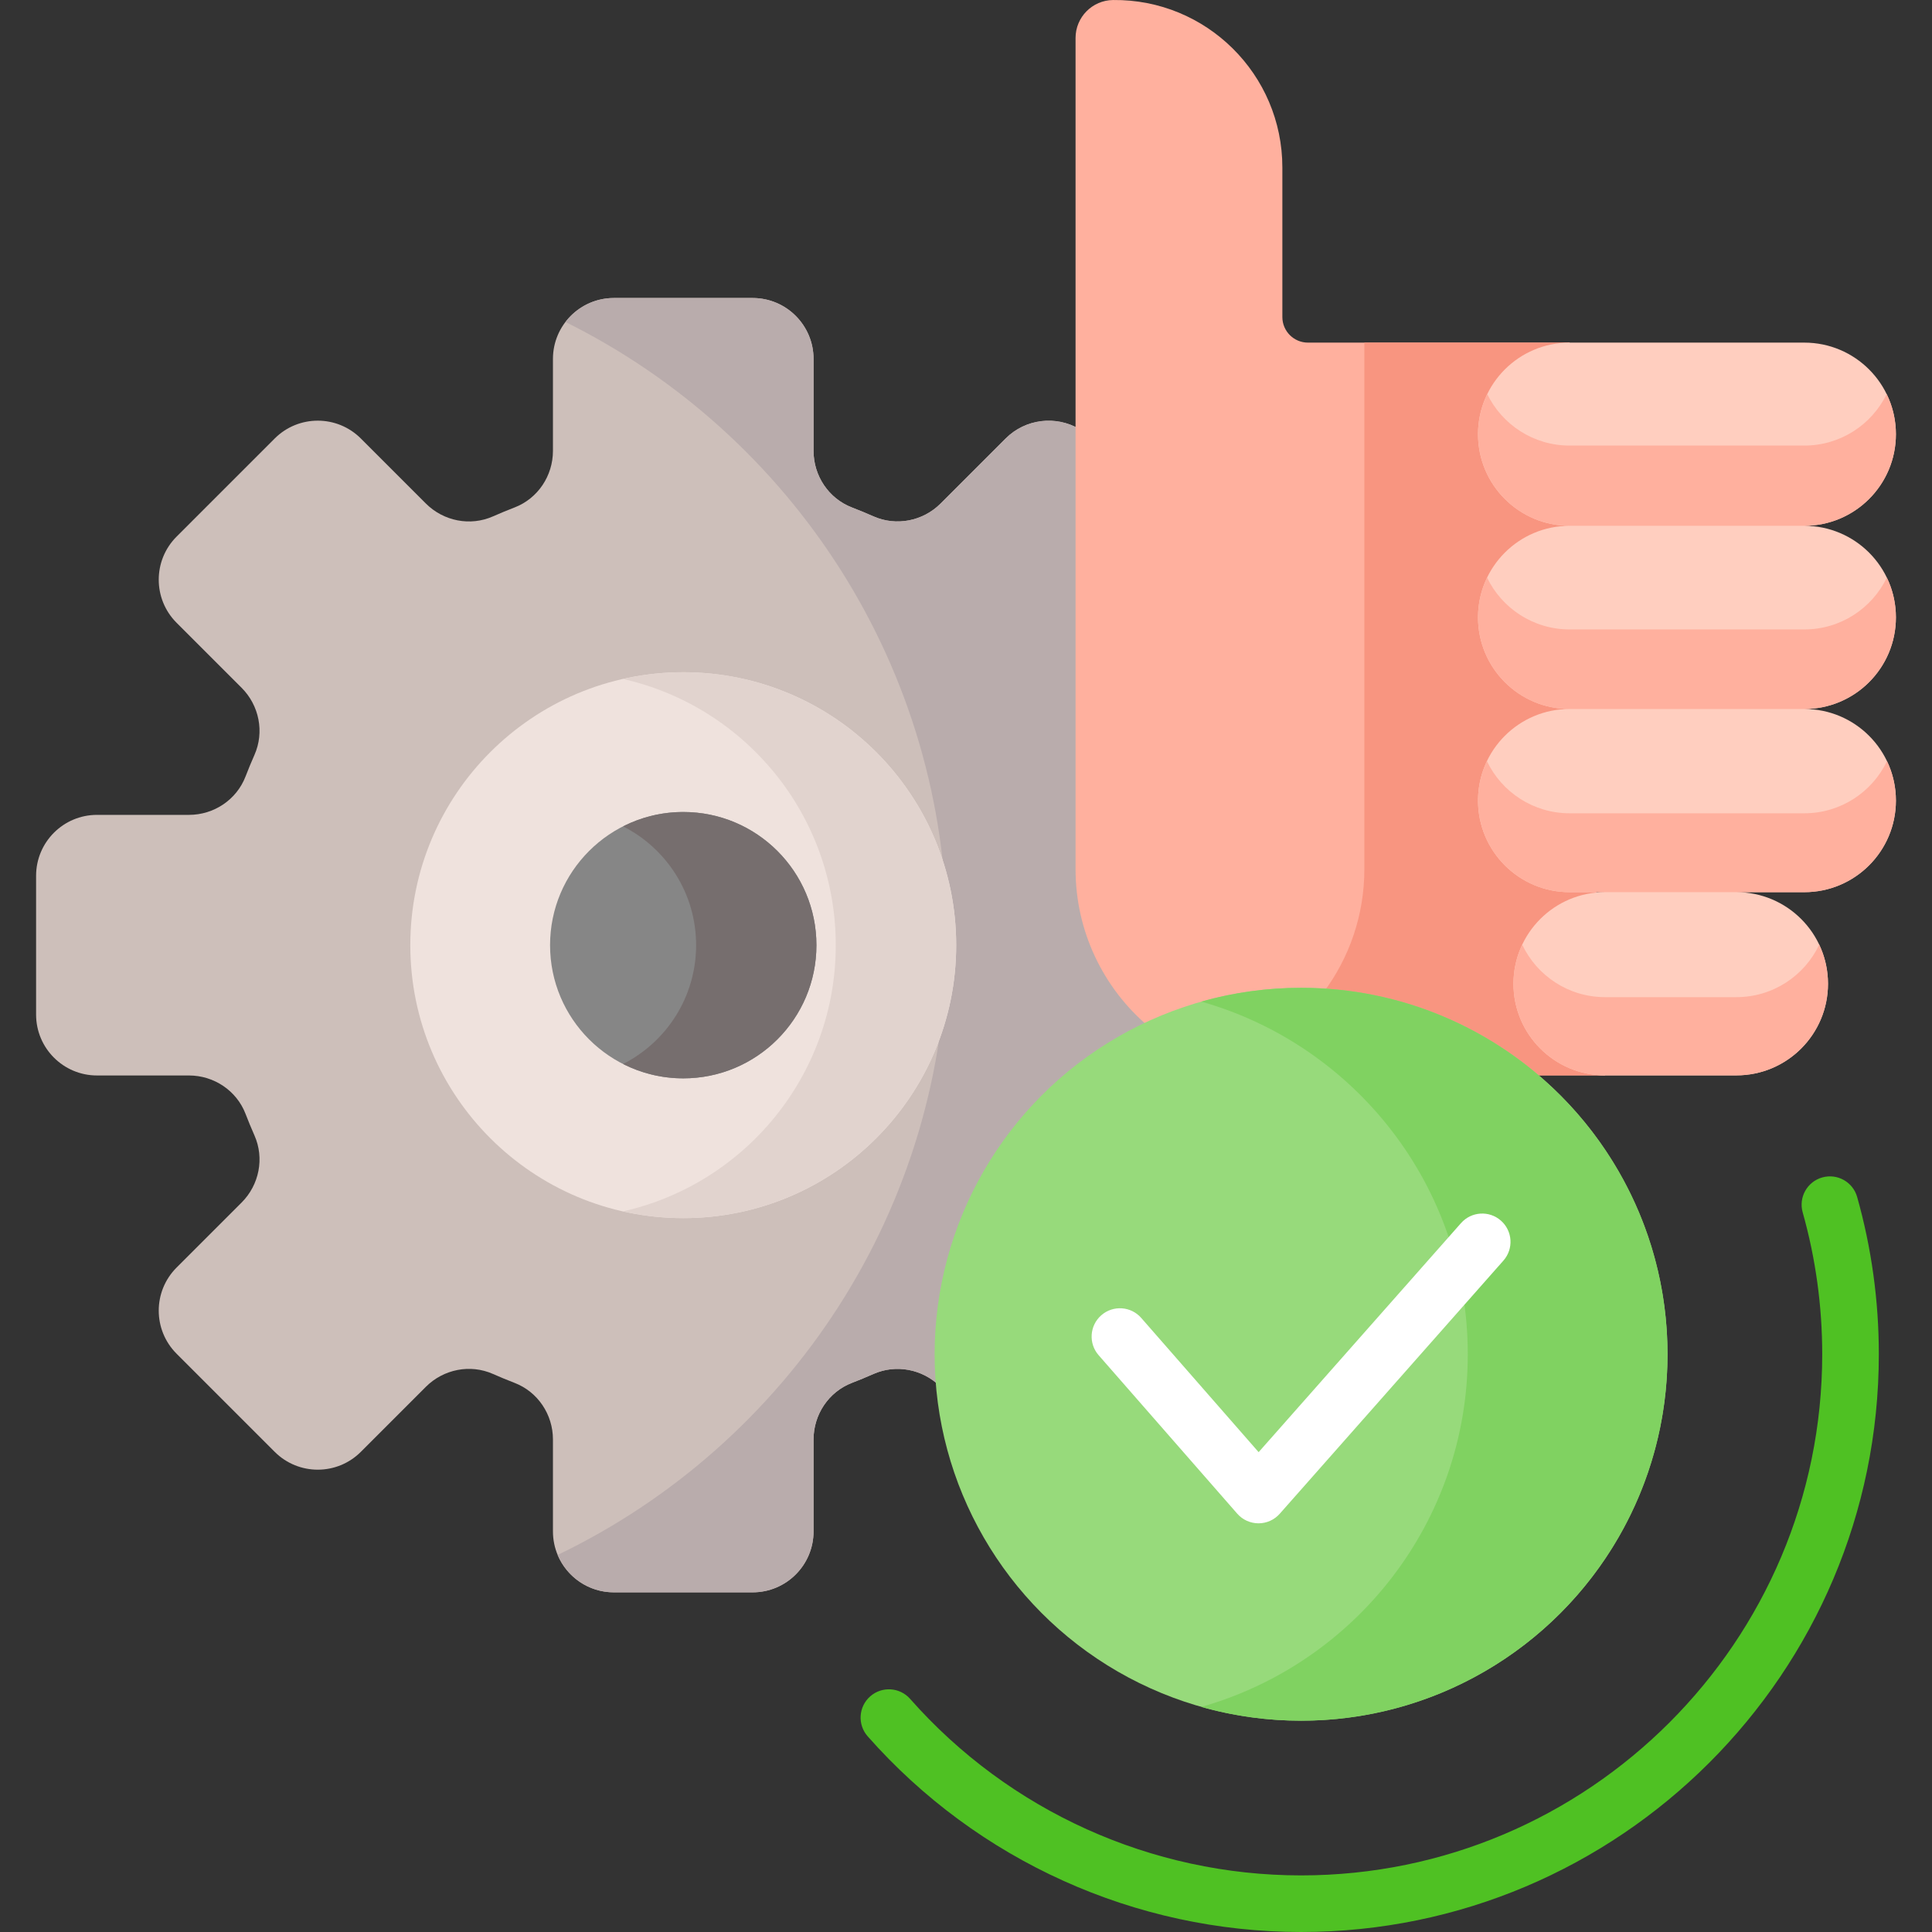
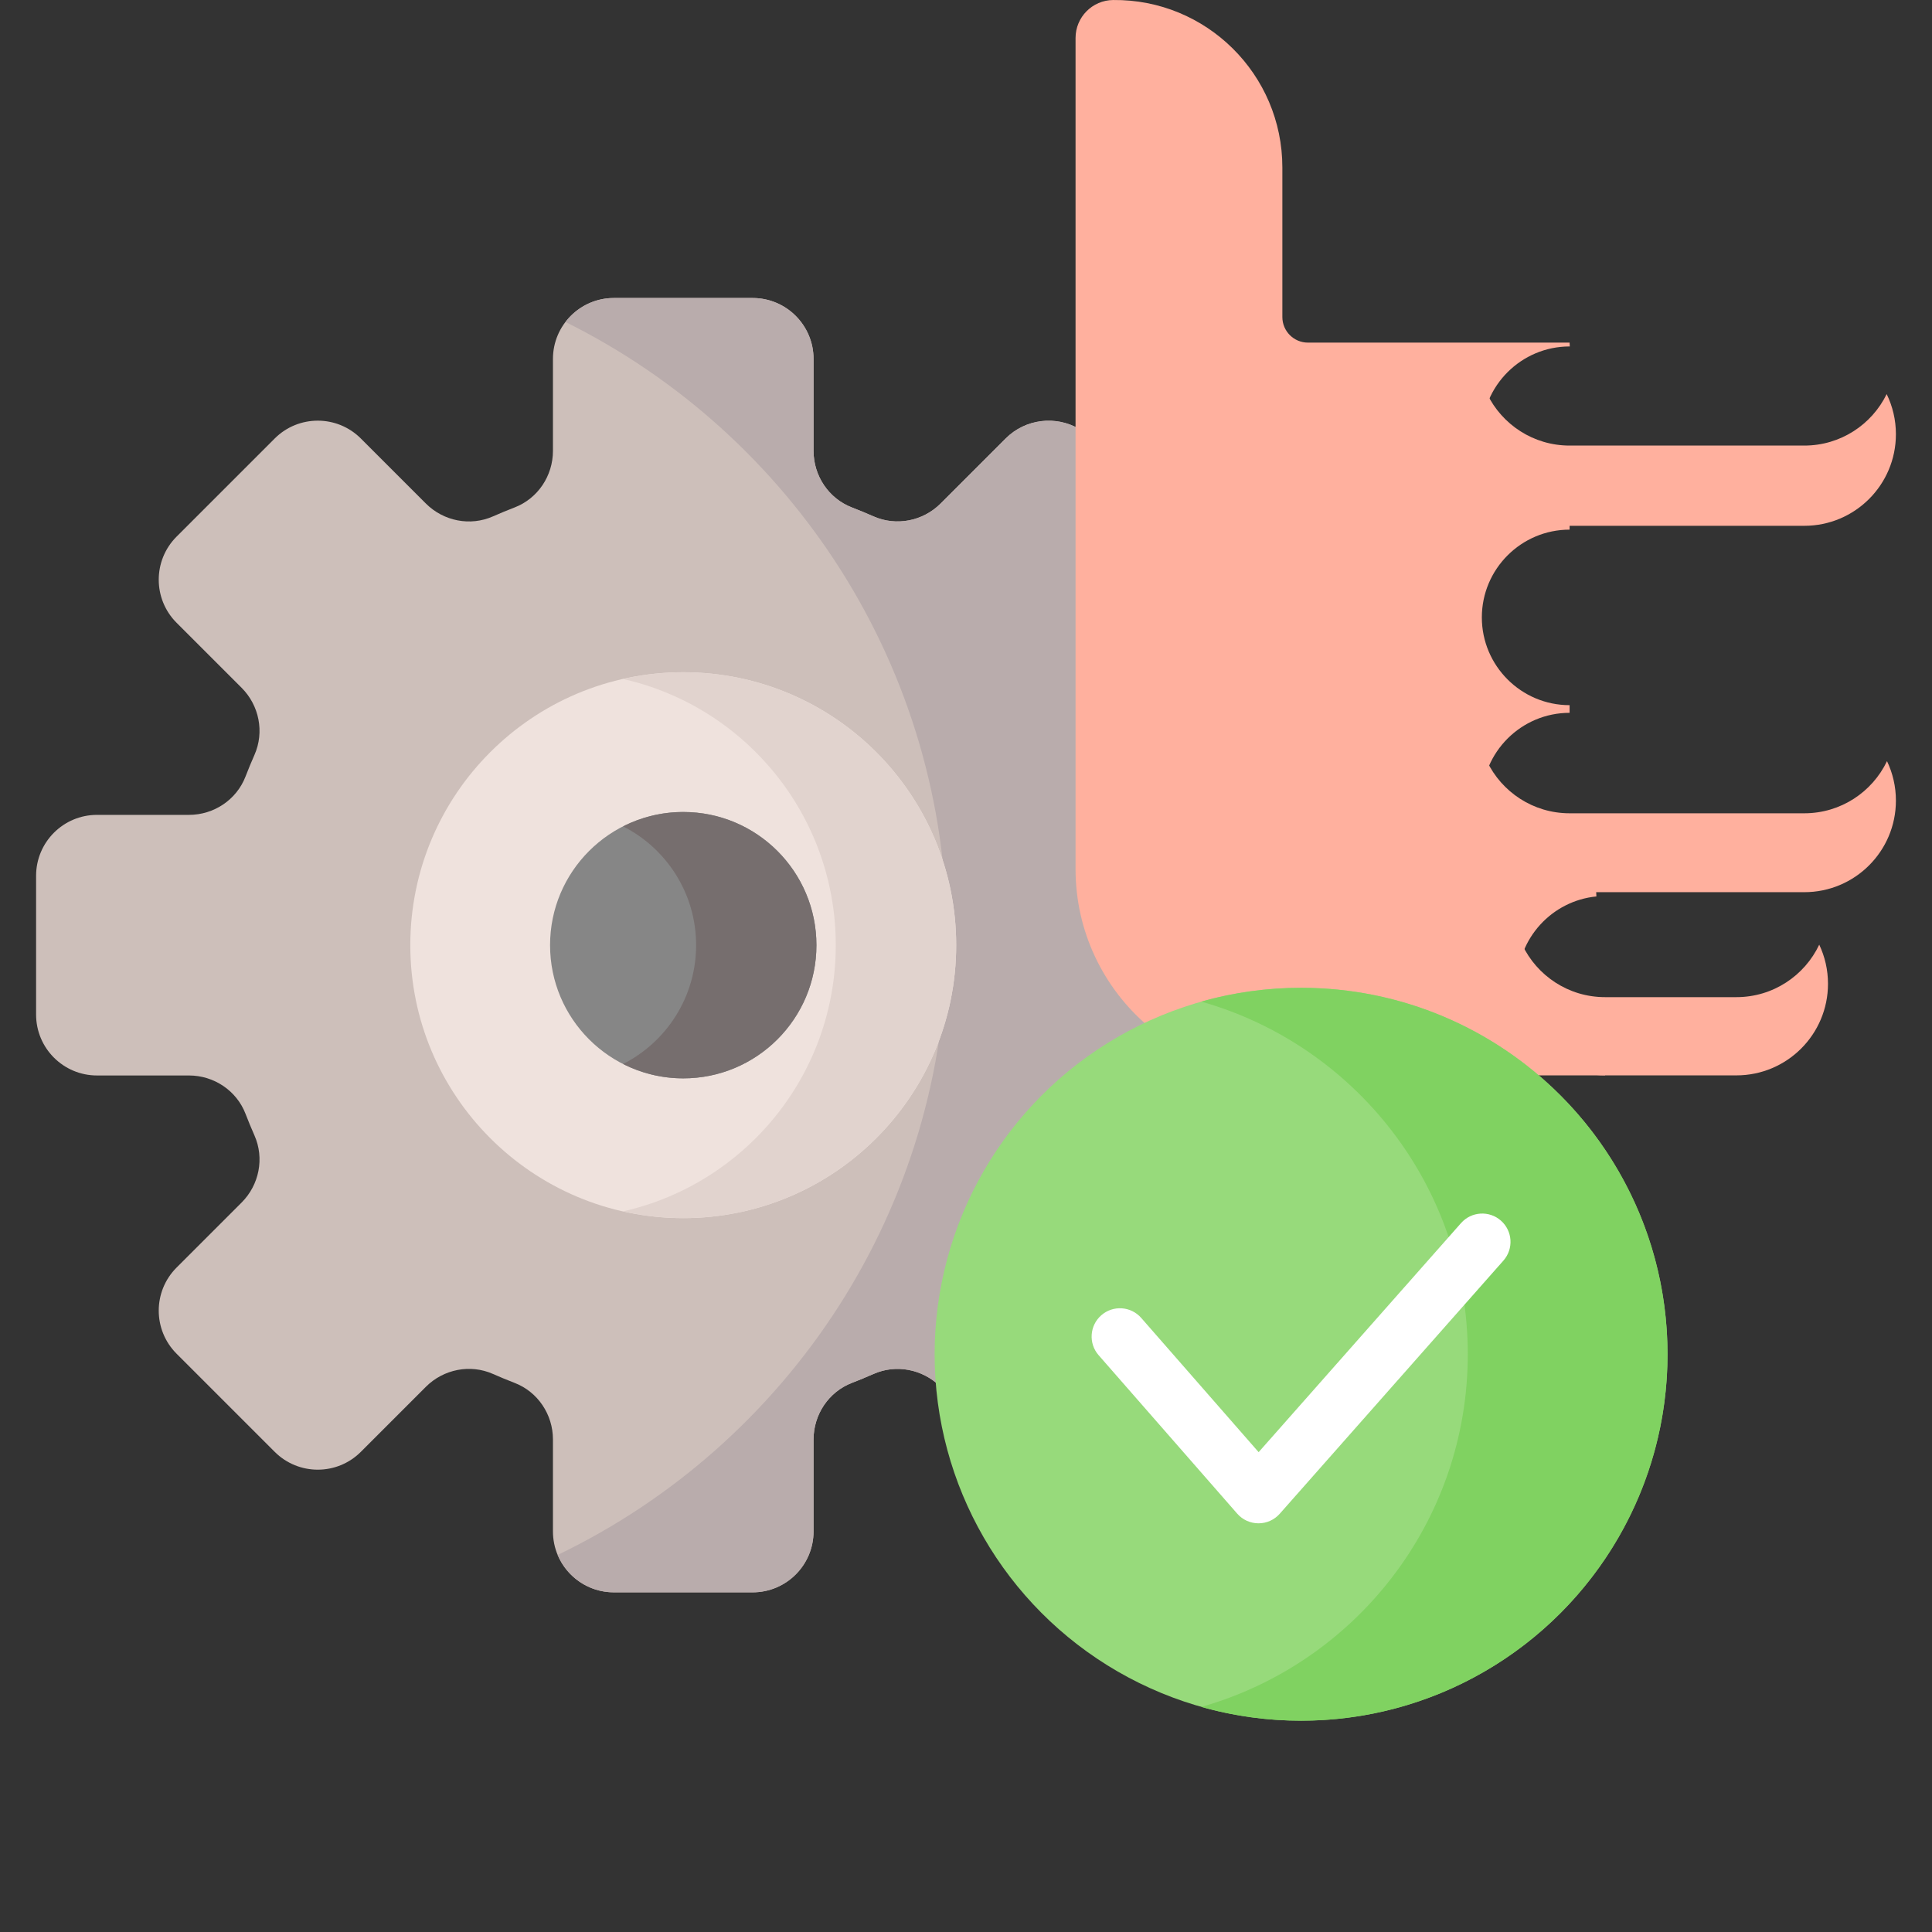
<svg xmlns="http://www.w3.org/2000/svg" id="Capa_1" enable-background="new 0 0 512 512" height="512" viewBox="0 0 512 512" width="512">
  <rect x="0" y="0" width="512" height="512" fill="#333333" stroke="none" />
  <g>
    <g>
-       <path d="m344.797 512c-43.914 0-85.775-18.9-114.851-51.854-2.74-3.105-2.444-7.846.662-10.586 3.107-2.74 7.846-2.444 10.586.662 26.23 29.728 63.992 46.778 103.603 46.778 76.154 0 138.11-61.956 138.11-138.11 0-12.775-1.742-25.425-5.178-37.599-1.125-3.986 1.194-8.13 5.181-9.255 3.988-1.126 8.13 1.194 9.255 5.181 3.81 13.499 5.742 27.521 5.742 41.673 0 84.425-68.685 153.11-153.11 153.11z" fill="#4fc123" />
-     </g>
+       </g>
    <g>
      <g>
        <path d="m248.7 358.89c0-38.87 23.198-72.422 56.475-87.544-11.685-9.848-19.127-24.578-19.127-41.019v-116.635c-6.182-3.611-14.242-2.784-19.542 2.516l-17.229 17.229c-4.675 4.675-11.753 6.086-17.797 3.407-1.878-.832-3.78-1.619-5.705-2.359-6.171-2.373-10.177-8.384-10.177-14.996v-24.368c0-8.916-7.228-16.144-16.143-16.144h-36.775c-8.916 0-16.143 7.228-16.143 16.144v24.368c0 6.612-4.006 12.623-10.177 14.996-1.925.74-3.827 1.527-5.705 2.359-6.044 2.678-13.123 1.268-17.798-3.407l-17.229-17.229c-6.304-6.304-16.526-6.304-22.83 0l-26.004 26.004c-6.304 6.304-6.304 16.526 0 22.83l17.229 17.229c4.675 4.675 6.086 11.753 3.407 17.797-.832 1.878-1.619 3.78-2.359 5.705-2.373 6.172-8.384 10.178-14.996 10.178h-24.368c-8.916 0-16.143 7.228-16.143 16.143v36.775c0 8.916 7.228 16.143 16.143 16.143h24.368c6.612 0 12.623 4.006 14.996 10.177.74 1.925 1.527 3.827 2.359 5.705 2.678 6.044 1.267 13.122-3.407 17.797l-17.229 17.229c-6.304 6.304-6.304 16.526 0 22.83l26.004 26.004c6.304 6.304 16.526 6.304 22.83 0l17.229-17.229c4.675-4.675 11.753-6.086 17.798-3.407 1.877.832 3.78 1.619 5.705 2.359 6.171 2.373 10.177 8.384 10.177 14.996v24.368c0 8.916 7.228 16.144 16.143 16.144h36.775c8.916 0 16.143-7.228 16.143-16.144v-24.368c0-6.612 4.006-12.623 10.177-14.996 1.925-.74 3.827-1.527 5.705-2.359 5.96-2.641 12.92-1.3 17.595 3.219-.243-2.784-.375-5.6-.375-8.447z" fill="#cdbfba" />
      </g>
      <g>
        <path d="m248.7 358.89c0-38.87 23.198-72.422 56.475-87.544-11.685-9.848-19.127-24.578-19.127-41.019v-116.635c-6.182-3.61-14.242-2.784-19.542 2.516l-17.229 17.229c-4.675 4.675-11.753 6.086-17.797 3.407-1.878-.832-3.78-1.619-5.705-2.359-6.171-2.373-10.177-8.384-10.177-14.996v-24.368c0-8.916-7.228-16.144-16.143-16.144h-36.775c-5.231 0-9.867 2.499-12.817 6.356 59.888 29.711 101.061 91.471 101.061 162.857 0 72.21-42.124 134.58-103.139 163.883 2.438 5.822 8.187 9.913 14.894 9.913h36.775c8.916 0 16.143-7.228 16.143-16.144v-24.368c0-6.612 4.006-12.623 10.177-14.996 1.925-.74 3.827-1.527 5.705-2.359 5.96-2.641 12.92-1.3 17.595 3.219-.242-2.785-.374-5.601-.374-8.448z" fill="#b9acac" />
      </g>
      <g>
        <circle cx="181.068" cy="250.481" fill="#efe2dd" r="72.333" />
      </g>
      <g>
        <path d="m181.068 178.148c-5.486 0-10.821.631-15.957 1.788 32.267 7.269 56.376 36.082 56.376 70.545s-24.109 63.276-56.376 70.545c5.136 1.157 10.471 1.788 15.957 1.788 39.948 0 72.333-32.384 72.333-72.333s-32.385-72.333-72.333-72.333z" fill="#e1d3ce" />
      </g>
      <g>
        <circle cx="181.068" cy="250.481" fill="#868686" r="35.295" />
      </g>
      <g>
        <path d="m181.068 215.186c-5.739 0-11.153 1.378-15.943 3.809 11.48 5.825 19.352 17.732 19.352 31.486s-7.872 25.662-19.352 31.486c4.79 2.43 10.204 3.809 15.943 3.809 19.493 0 35.295-15.802 35.295-35.295s-15.803-35.295-35.295-35.295z" fill="#766e6e" />
      </g>
    </g>
    <g>
      <g>
        <g>
          <path d="m304.145 271.829c12.354-5.792 26.131-9.036 40.653-9.036 23.305 0 44.697 8.342 61.353 22.192h19.205l-.049-1.017c-12.802-.027-23.209-10.449-23.209-23.257 0-12.051 9.212-21.989 20.964-23.145l-.104-2.144h-6.997c-12.825 0-23.258-10.433-23.258-23.259 0-12.824 10.433-23.258 23.258-23.258v-2.03c-12.825 0-23.258-10.433-23.258-23.258s10.433-23.259 23.258-23.259v-2.03c-12.824-.001-23.258-10.434-23.258-23.259s10.433-23.258 23.258-23.258h.049l-.049-1.016h-69.341c-3.745 0-6.781-3.036-6.781-6.781v-39.631c0-24.696-20.16-44.643-44.855-44.381-5.512.058-9.95 4.544-9.95 10.057v220.268c0 16.609 7.418 31.477 19.111 41.502z" fill="#ffb09e" />
        </g>
        <g>
-           <path d="m406.15 284.985h19.205l-.049-1.017c-12.802-.027-23.209-10.449-23.209-23.257 0-12.051 9.212-21.989 20.964-23.145l-.104-2.144h-6.997c-12.825 0-23.258-10.433-23.258-23.259 0-12.824 10.433-23.258 23.258-23.258v-2.03c-12.825 0-23.258-10.433-23.258-23.258s10.433-23.259 23.258-23.259v-2.03c-12.824-.001-23.258-10.434-23.258-23.259s10.433-23.258 23.258-23.258h.049l-.049-1.016h-54.39v139.531c0 12.243-4.026 23.544-10.825 32.655 20.988 1.289 40.177 9.34 55.405 22.004z" fill="#f89580" />
-         </g>
-         <path d="m502.436 115.07c0-13.406-10.868-24.274-24.273-24.274h-62.203c-13.406 0-24.273 10.868-24.273 24.273 0 13.406 10.868 24.273 24.273 24.273-13.406 0-24.273 10.868-24.273 24.273 0 13.406 10.868 24.273 24.273 24.273-13.406 0-24.273 10.868-24.273 24.273 0 13.406 10.868 24.274 24.273 24.274h9.395c-13.406 0-24.274 10.868-24.274 24.273 0 13.406 10.868 24.274 24.274 24.274h34.81c13.406 0 24.274-10.868 24.274-24.274s-10.868-24.273-24.274-24.273h17.998c13.406 0 24.273-10.868 24.273-24.274s-10.868-24.273-24.273-24.273c13.406 0 24.273-10.868 24.273-24.273 0-13.406-10.868-24.273-24.273-24.273 13.406.002 24.273-10.866 24.273-24.272z" fill="#ffcebf" />
+           </g>
        <g>
          <path d="m460.165 264.254h-34.81c-9.697 0-18.063-5.688-21.951-13.908-1.487 3.144-2.322 6.657-2.322 10.366 0 13.406 10.868 24.273 24.273 24.273h34.81c13.406 0 24.273-10.868 24.273-24.273 0-3.709-.835-7.222-2.322-10.366-3.888 8.22-12.254 13.908-21.951 13.908z" fill="#ffb09e" />
        </g>
        <g>
          <path d="m478.163 215.529h-62.203c-9.663 0-18.005-5.646-21.911-13.819-1.513 3.166-2.362 6.711-2.362 10.454 0 13.406 10.868 24.273 24.273 24.273h62.203c13.406 0 24.274-10.868 24.274-24.273 0-3.743-.849-7.288-2.362-10.454-3.907 8.173-12.25 13.819-21.912 13.819z" fill="#ffb09e" />
        </g>
        <g>
          <path d="m478.163 118.081h-62.203c-9.592 0-17.883-5.565-21.825-13.642-1.567 3.211-2.449 6.818-2.449 10.631 0 13.406 10.868 24.273 24.273 24.273h62.203c13.406 0 24.274-10.868 24.274-24.273 0-3.814-.882-7.42-2.449-10.631-3.942 8.077-12.232 13.642-21.824 13.642z" fill="#ffb09e" />
        </g>
        <g>
-           <path d="m478.163 166.805h-62.203c-9.628 0-17.946-5.605-21.87-13.73-1.54 3.189-2.403 6.765-2.403 10.543 0 13.406 10.868 24.273 24.273 24.273h62.203c13.406 0 24.274-10.868 24.274-24.273 0-3.778-.864-7.354-2.403-10.543-3.925 8.125-12.244 13.73-21.871 13.73z" fill="#ffb09e" />
-         </g>
+           </g>
      </g>
    </g>
    <g>
      <g>
        <g>
          <circle cx="344.797" cy="358.89" fill="#97da7b" r="97.112" />
        </g>
        <g>
          <path d="m344.797 261.778c-9.175 0-18.052 1.274-26.466 3.652 40.77 11.523 70.646 49.002 70.646 93.461s-29.876 81.938-70.646 93.461c8.414 2.378 17.291 3.652 26.466 3.652 53.634 0 97.112-43.479 97.112-97.112s-43.478-97.114-97.112-97.114z" fill="#80d261" />
        </g>
        <g>
          <path d="m333.523 403.696c-.006 0-.013 0-.019 0-2.157-.006-4.207-.938-5.627-2.562l-36.73-41.994c-2.727-3.117-2.41-7.855.708-10.583 3.117-2.727 7.856-2.41 10.583.708l31.113 35.572 53.63-60.699c2.743-3.104 7.481-3.398 10.586-.654 3.104 2.742 3.397 7.481.655 10.586l-59.279 67.093c-1.423 1.61-3.47 2.533-5.62 2.533z" fill="#fff" />
        </g>
      </g>
    </g>
  </g>
</svg>